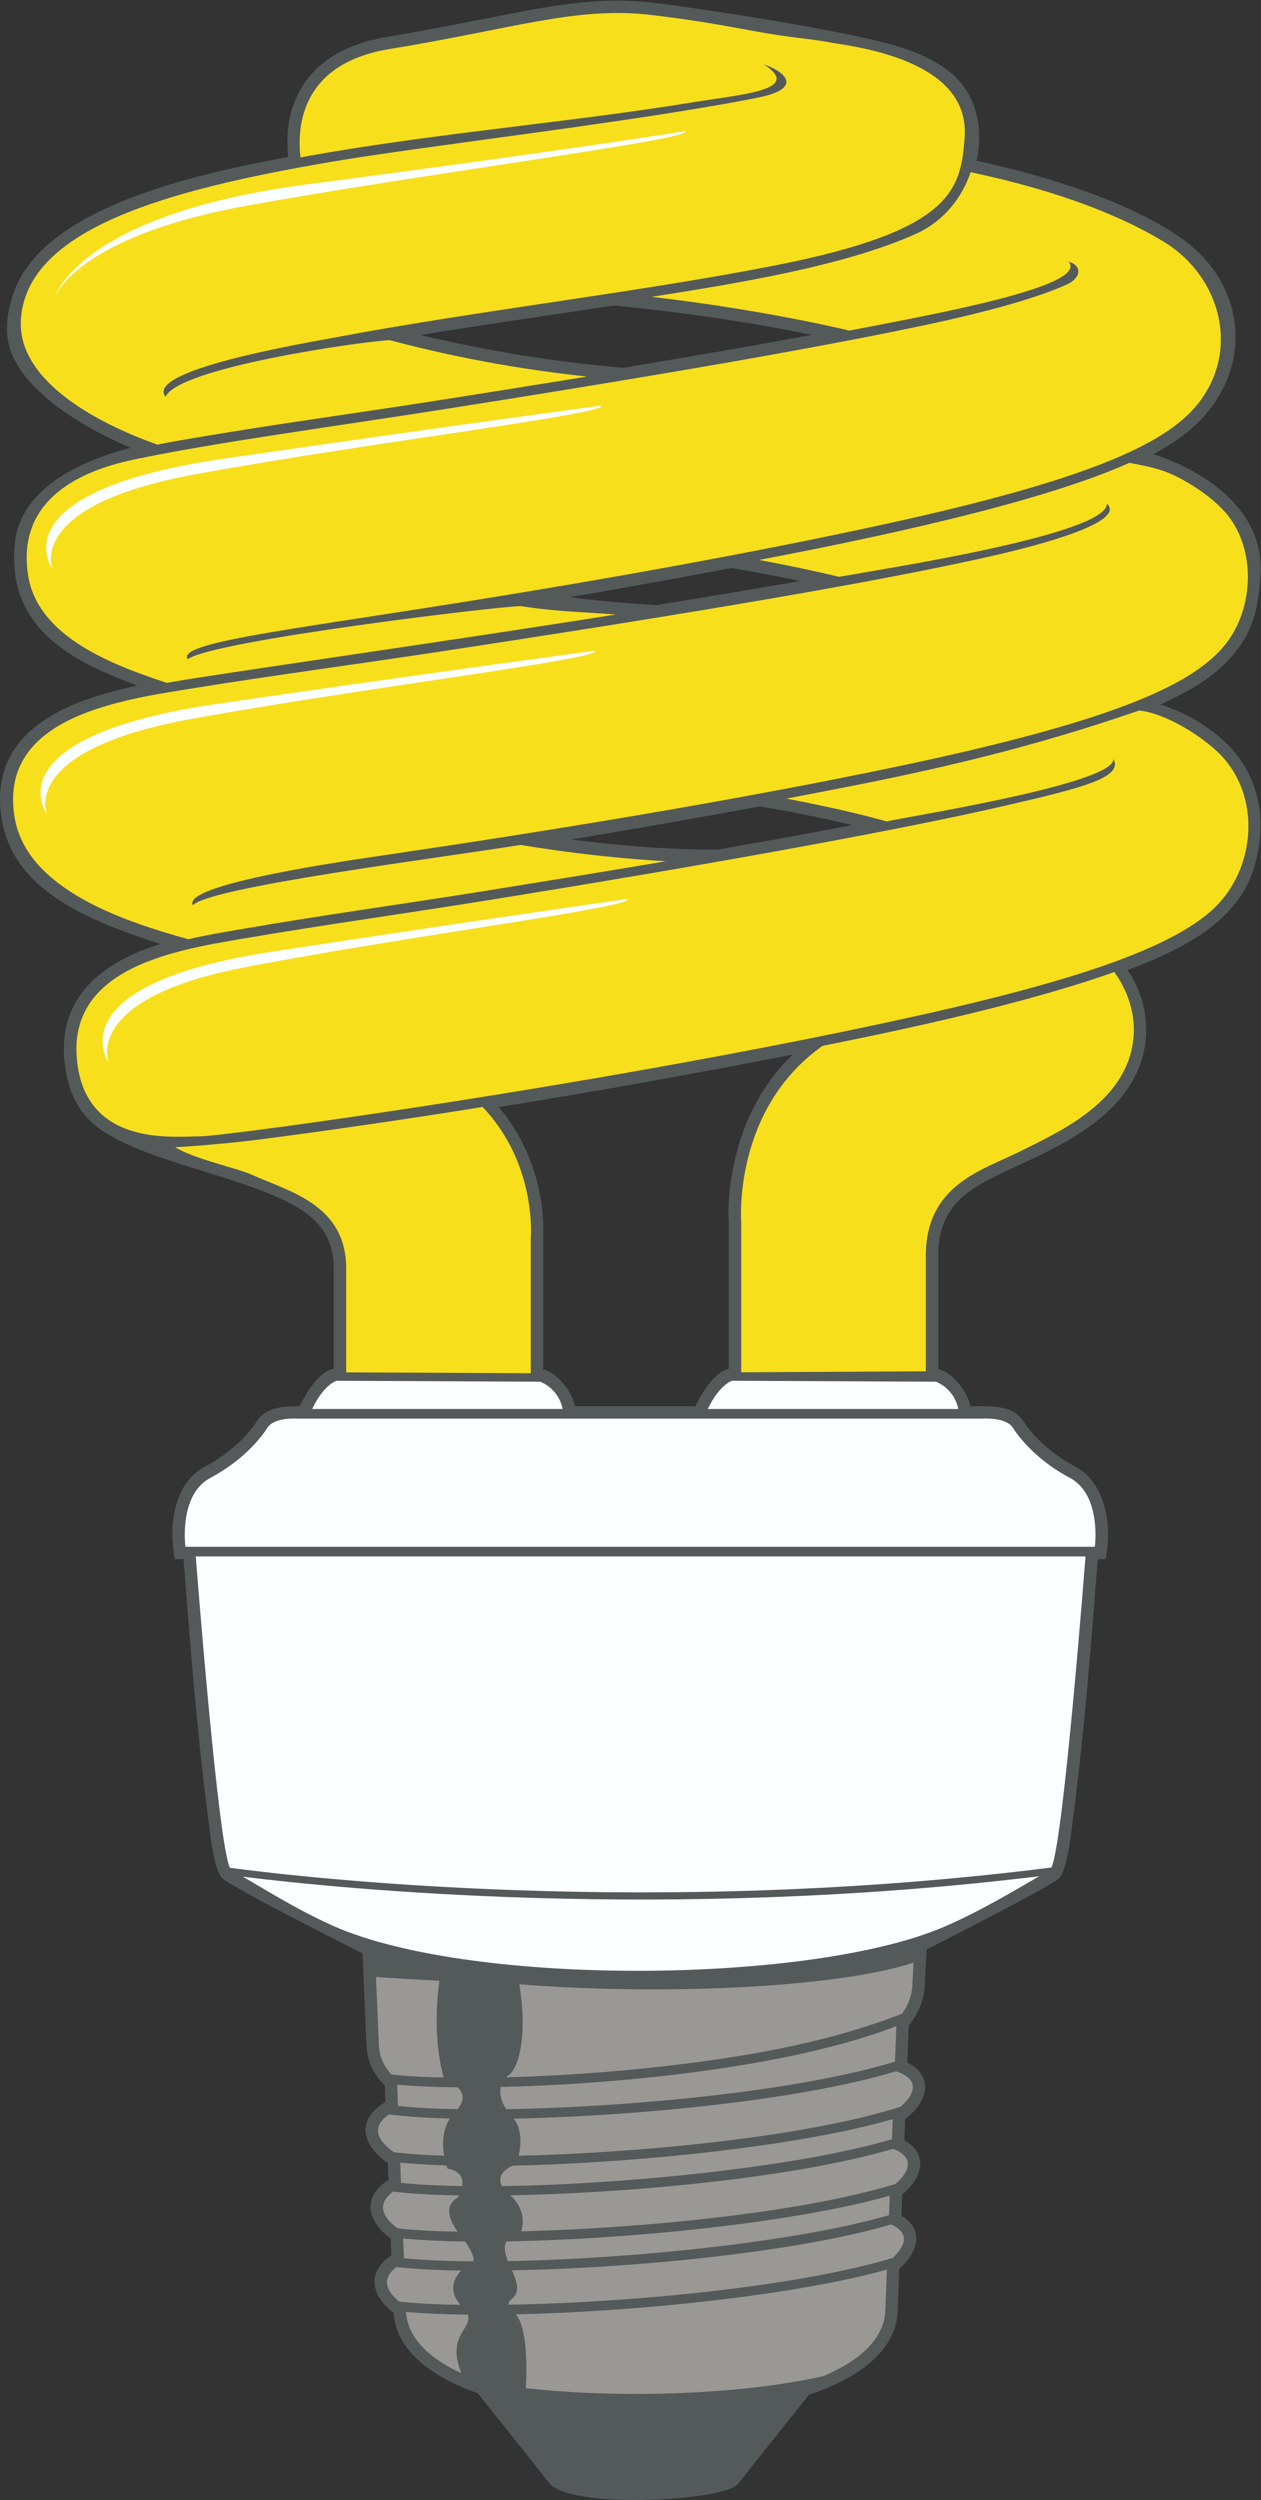
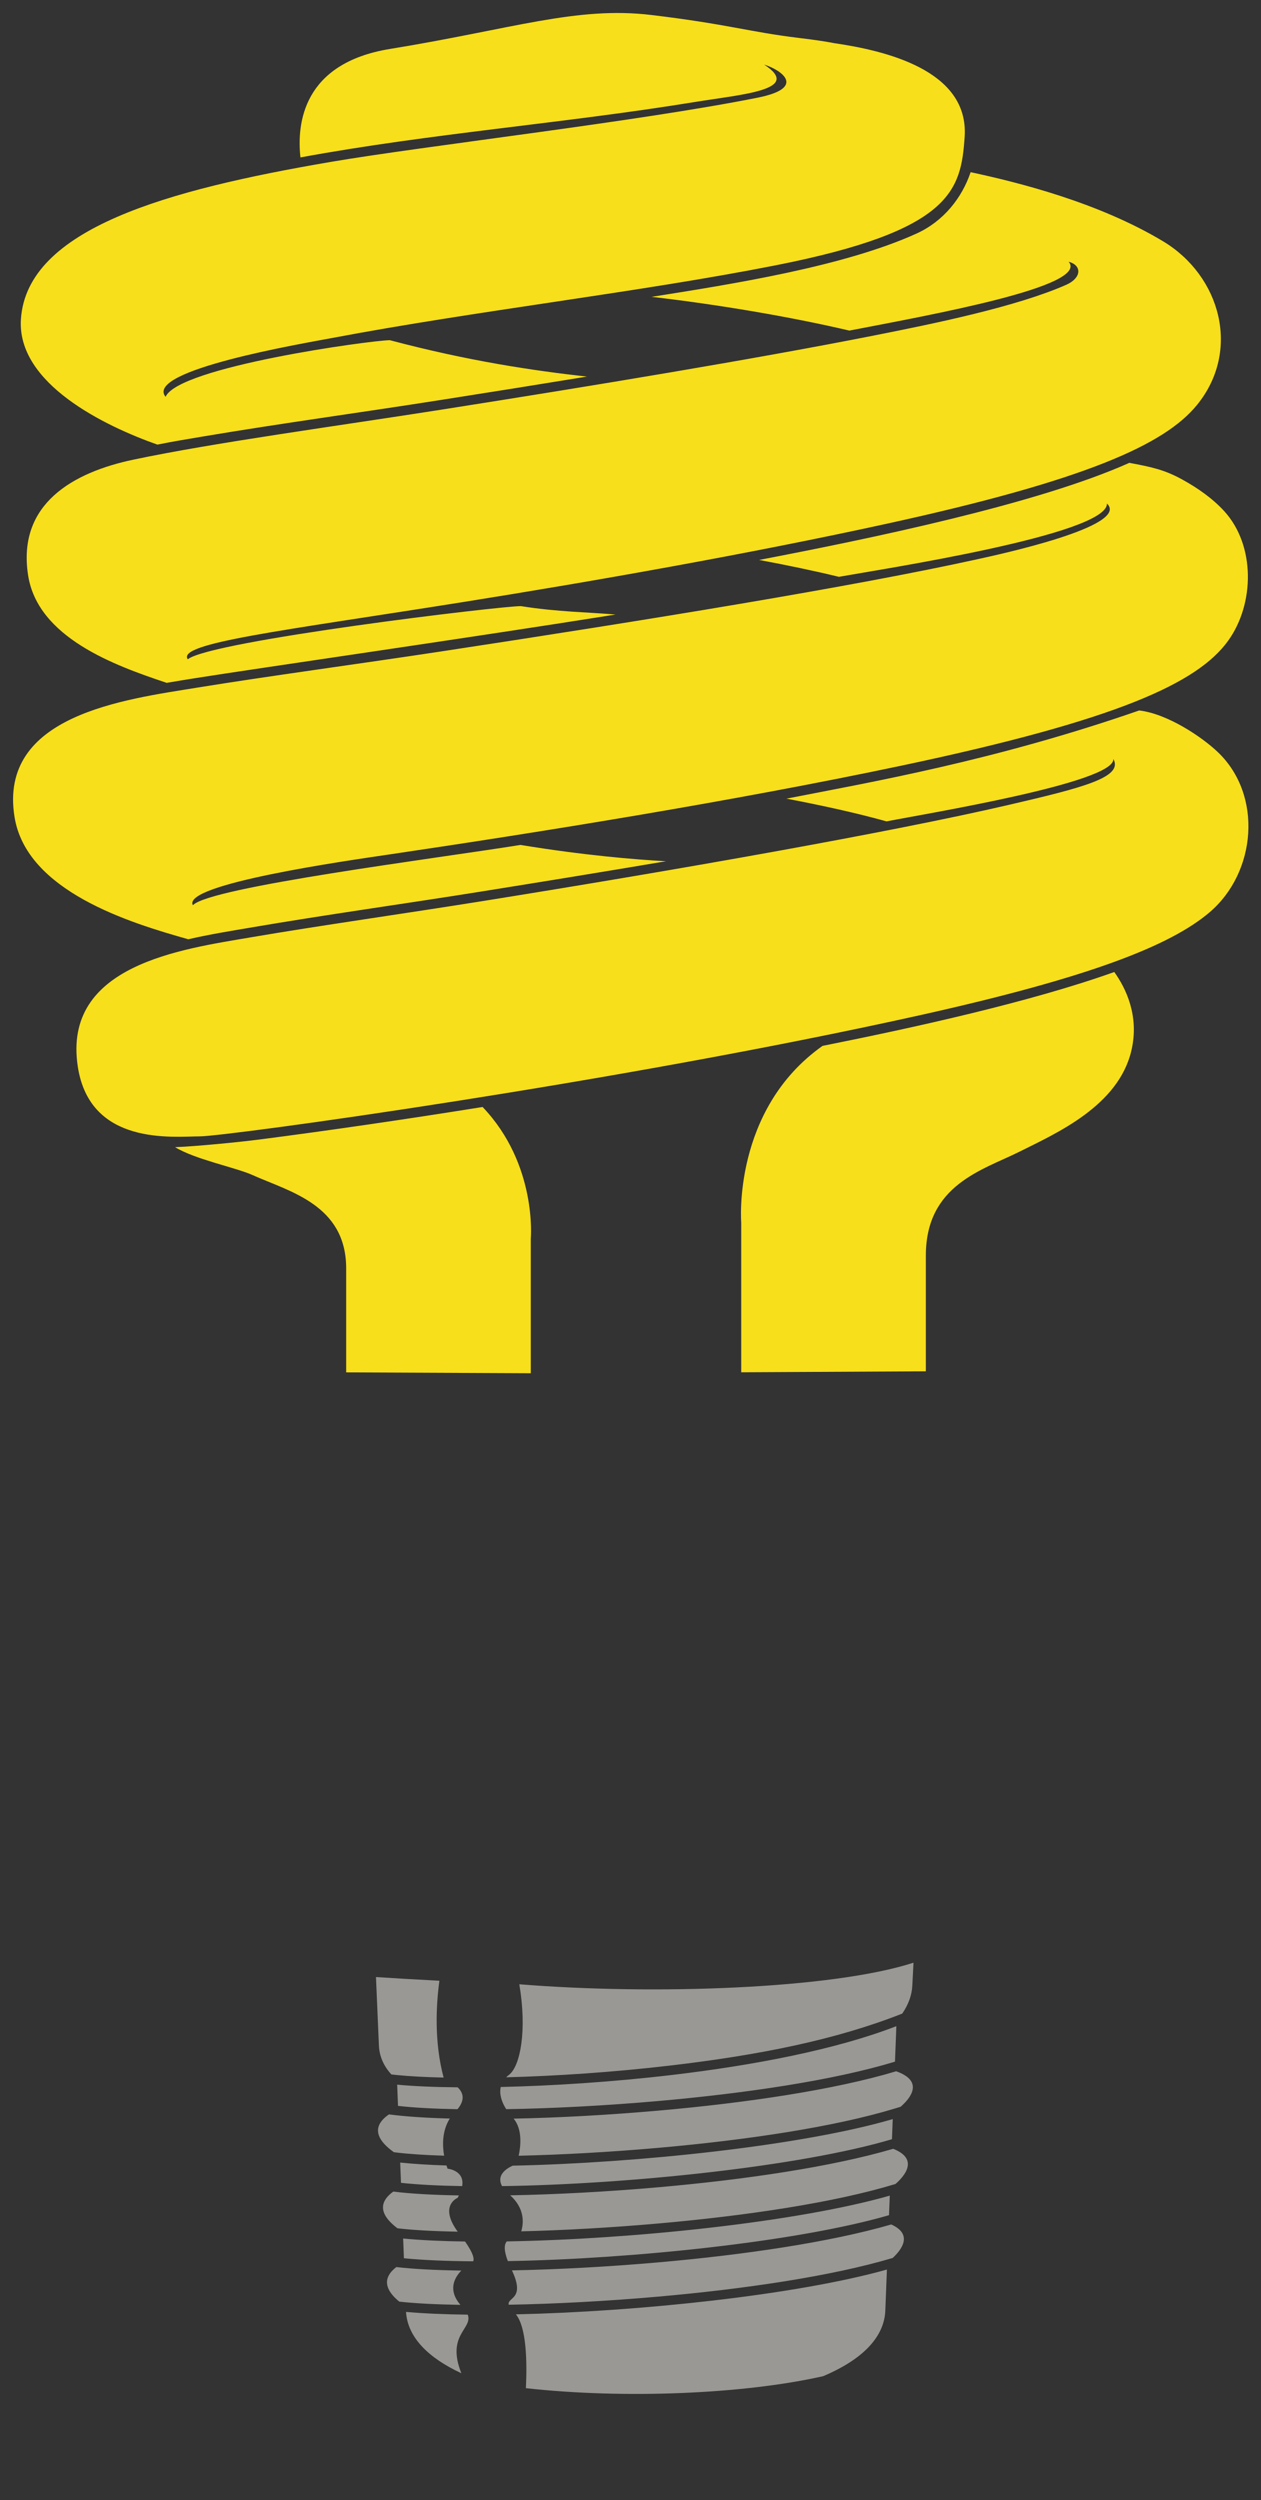
<svg xmlns="http://www.w3.org/2000/svg" viewBox="0 0 369.413 731.88" height="731.88" width="369.413" xml:space="preserve" id="svg2" version="1.1">
  <rect x="0" y="0" width="369.413" height="731.88" fill="#333333" stroke="none" />
  <defs id="defs6" />
  <g transform="matrix(1.333,0,0,-1.333,0,731.88)" id="g10">
    <g transform="scale(0.1)" id="g12">
-       <path id="path14" style="fill:#545a5a;fill-opacity:1;fill-rule:evenodd;stroke:none" d="m 287.551,4507.05 c -101.028,42.11 -259.945,133 -271.238,244.43 -3.57,35.24 3.731,70.4 16.438,103.17 72.785,187.83 420.277,257.06 600.363,291.15 -4.113,53.16 -0.242,99.74 27.004,147.75 40.317,71.06 115.012,103.7 192.574,116.33 94.786,15.39 188.769,35.16 283.079,53.11 100.58,19.14 196.51,33.91 299.11,21.6 113.78,-13.66 430.44,-62.62 538.45,-96.14 52.13,-16.19 107.99,-40.48 142.31,-84.85 35.94,-46.49 42.93,-109.94 30.74,-166.22 143.6,-30.98 338.95,-88.63 456.06,-174.63 142.51,-104.69 152.04,-293.77 17.4,-412.3 -25.65,-22.58 -54.84,-41.15 -84.96,-57.31 117.48,-38.62 243.12,-124.62 235.37,-262.95 -1.8,-31.99 -4.96,-63.94 -14.27,-94.74 -29.48,-97.34 -117.3,-152.49 -205.24,-191.98 42.45,-14.93 76.28,-31.09 114.55,-59.72 97.59,-73 124.35,-181.96 91.44,-296.47 -35.69,-124.15 -166.61,-185.08 -278.52,-227.19 3.54,-5.19 7.02,-10.56 10,-15.91 50.31,-90.59 38.23,-192.16 -29.49,-270.07 -94.27,-108.47 -261.51,-147.36 -334.31,-204.62 -45.07,-35.45 -62.46,-80.19 -62.46,-136.64 v -249.71 c 19.91,-0.16 62.34,-39.32 70.55,-81 39.22,0 92.66,4.79 116.76,-33.09 26.13,-41.05 72.13,-77.55 114.8,-100.21 61.12,-32.47 77.53,-115.97 69.05,-179.02 l -3.18,-23.61 h -17.48 c -14.68,-190.47 -29.7,-382.23 -54.46,-571.63 -3.6,-27.59 -11.82,-113.3 -32.13,-130.34 -24.15,-20.28 -249.96,-135.11 -289.47,-155.24 l -4.16,-80.39 c -1.51,-32.52 -15.11,-61.58 -35,-86.81 l -3.16,-81.066 c 62.09,-30.976 42.57,-88.925 -4.82,-124.289 l -1.81,-46.55 c 55.74,-30.793 37.46,-85.098 -4.63,-119.25 L 1981,624.191 c 52.29,-30.949 34.87,-82.218 -4.5,-116.191 l -3.64,-93.32 c -4.19,-100.5 -111.5,-155.598 -195.13,-183.711 L 1619.97,33.137 C 1597.56,13.684 1495.21,0.039 1397.43,0 1311.16,-0.039 1228.46,10.508 1207.38,36.973 L 1050.1,234.348 c -79.713,28.23 -178.631,81.718 -184.963,176.414 -49.157,37.883 -60.649,88.918 -4.965,126.504 l -1.426,36.554 c -51.926,38.582 -64.183,91.141 -5.019,129.188 l -1.438,36.914 c -57.156,39.863 -70.902,95.41 -5.215,134.277 l -1.41,36.164 c -23.906,23.614 -38.695,52.598 -40.156,86.649 l -8.731,203.358 c -40.961,20.76 -279.984,141.38 -306.781,163.87 -20.316,17.04 -28.535,102.75 -32.137,130.34 -24.75,189.4 -39.777,381.16 -54.457,571.63 h -19.73 c -4.59,34.09 -7.168,58.42 -2.031,92.94 6.679,44.85 26.281,87.57 67.902,109.69 42.664,22.66 88.664,59.16 114.797,100.21 20.656,32.47 62.918,33.09 94.351,33.09 13.184,27.46 41.997,76.06 74.848,82.68 v 219.93 c 0,100.73 -75.062,138.52 -160.601,171.44 -89.747,34.55 -188.098,56.88 -275.356,93.26 -87.852,36.64 -139.008,77 -153.836,174.78 -23.219,153.13 77.645,231.68 208.055,272.93 C 207.742,3465.29 29.77,3528.45 3.574,3692.44 1.199,3707.3 0.039,3721.4 0,3734.82 c -0.512,158.24 154.281,218.98 301.996,249.96 -26.918,10.06 -53.683,20.51 -79.816,32.49 -121.746,55.79 -204.477,135.92 -189.43,280.36 12.777,122.67 147.211,181.6 254.801,209.42 v 0 z M 1601.75,2804.41 c -4,52.64 7.04,122.52 22.23,172.98 22.72,75.55 61.73,142.9 118.29,197.05 -214.81,-41.92 -430.06,-80.54 -646.13,-115.55 67.77,-79.46 102.04,-185.83 97.6,-289.71 v -286.24 c 28.2,-6.24 63.58,-46.03 69.24,-80.8 h 265.24 c 13.04,27.18 41.13,74.67 73.53,82.39 v 319.88 z m -25.09,820.1 c 99.08,17.21 198.06,35.03 296.85,53.78 -67.12,16.24 -135.3,29.55 -203.26,41.25 -25.5,-4.7 -51.04,-9.35 -76.57,-13.98 -112.76,-20.47 -225.69,-40.05 -338.76,-58.76 107.13,-13.98 213.19,-22.14 321.74,-22.29 v 0 z m -133.15,537.07 c 104.83,17.04 209.56,34.59 314.2,52.91 -49.94,10.58 -100.16,19.94 -150.48,28.46 l -35.49,-6.68 c -106.36,-19.97 -212.87,-39.09 -319.53,-57.39 63.55,-7.97 127.34,-13.84 191.3,-17.3 v 0 z m 340.92,593.52 c -56.5,11.62 -113.38,21.74 -170.35,30.74 -88.16,13.96 -177.12,25.47 -266.02,33.51 -141.32,-21.56 -282.89,-41.55 -423.978,-64.6 146.418,-34.91 296.568,-59.62 446.388,-71.96 138.19,22.94 276.23,46.79 413.96,72.31 v 0 0" />
      <path id="path16" style="fill:#f7df1c;fill-opacity:1;fill-rule:evenodd;stroke:none" d="m 413.824,3427.64 c 46.961,10.89 93.832,18.31 134.785,25.32 169.688,29.08 340.532,52.52 510.551,79.77 133.87,21.47 269.25,43.4 404.54,66.29 -68.21,3.75 -180.64,13 -319.72,35.82 -185.546,-29.75 -682.269,-92.44 -720.101,-132.4 -25.106,46.3 340.508,98.02 429.855,111.21 330.526,48.82 755.746,116.76 1129.316,195.72 473.98,100.19 649.29,181.14 716.12,274.01 58.39,81.14 59.89,209.44 -8.61,284.4 -25.61,28.02 -58.27,50.82 -91.99,69.39 -39.14,21.57 -67.04,27.53 -116.61,36.81 -201.69,-90.27 -566.32,-165.86 -813.65,-213.26 61.89,-11.5 121.42,-24.01 175.41,-37.08 89.33,16.15 591.64,92.61 588.99,161.01 52.41,-49.69 -238.56,-112.21 -284.4,-122.31 C 1872.89,4201.67 1422.03,4128.64 971.352,4060.07 789.449,4032.4 589.504,4005.68 433.66,3980.34 273.398,3954.29 -3.875,3920.29 31.875,3696.54 58.023,3532.93 285.754,3463.69 413.824,3427.64 v 0 z M 170.918,3148.29 c 26.605,-175.44 210.414,-153.51 268.062,-153.51 57.645,0 914.25,117.22 1583.83,266.34 370.56,82.53 548.77,152 635.55,225.83 102.75,87.44 117.46,257.32 17.85,351.95 -34.78,33.03 -109.89,83.83 -172.6,91.28 -318.38,-110.45 -588.32,-157.19 -775.29,-193.71 80.64,-15.22 156.7,-32.26 220.04,-49.91 85.76,16.85 503.5,85.14 498.41,137.09 22.62,-40.2 -66.71,-62.98 -229.82,-100.84 -261.4,-60.68 -726.61,-142.42 -1154.35,-210.99 -172.651,-27.66 -362.424,-54.39 -510.334,-79.73 -152.11,-26.07 -415.286,-60.05 -381.348,-283.8 v 0 z M 1166.5,2474.56 v 295.4 c 0,0 14.75,163.19 -105.89,289.34 -165.926,-26.57 -331.782,-50.87 -491.247,-71.5 -43.324,-5.6 -134.718,-14.64 -184.508,-16.78 43.946,-26.91 133.25,-44.63 169.786,-61.04 81.14,-36.44 206.144,-65.21 206.144,-205.23 0,-140.03 0,-228.27 0,-228.27 l 405.715,-1.92 v 0 z m 462.5,2.1 v 328.77 c 0,0 -20.08,247.59 178.69,388.08 200.23,39.98 456.16,96.14 641.15,162.25 25.16,-35.05 55.5,-96.2 37.64,-172.45 -28.52,-121.69 -164.49,-181.46 -245.63,-222.02 -81.13,-40.57 -206.13,-72.58 -206.13,-228.44 0,-155.85 0,-254.04 0,-254.04 L 1629,2476.66 v 0 z M 660.27,5144.73 c -8.227,74.45 5.406,207.13 196.796,238.24 269.744,43.86 410.094,94.3 574.554,74.56 168.8,-20.24 214.07,-37.12 324.58,-50.44 38.06,-4.59 61.18,-8.26 76.94,-11.39 110.02,-16.03 296.81,-58.43 286.87,-205.75 -7.98,-118.1 -28.67,-205.94 -415.65,-282.22 -300.84,-59.3 -657.38,-99.63 -974.403,-159.55 -62.98,-11.91 -413.984,-70.94 -366.047,-129.2 28.512,65.78 448.695,123.76 492.805,124.38 173.575,-46.02 315.575,-66.84 433.145,-79.97 -108.11,-17.67 -216.11,-34.82 -323.352,-51.68 -173.195,-27.26 -347.223,-50.7 -520.063,-79.79 -31.031,-5.21 -65.359,-10.81 -100.543,-17.89 -113.597,40.03 -309.511,133.35 -299.918,275.66 13.426,199.02 322.707,283.94 679.7,345 205.57,35.17 679.046,89.04 939.866,141.38 106.04,21.25 54.13,59.81 13.71,72.64 85.76,-55.96 -47.56,-65.22 -153.3,-82.44 -286.82,-46.73 -580.206,-68.87 -865.69,-121.54 v 0 z M 61.723,4227.25 c 21.121,-136.73 188.781,-197.91 304.664,-236.46 22.191,3.82 43.554,7.28 63.422,10.42 138.929,22.01 615.691,90.53 922.941,139.61 -57.1,5.11 -127.66,5.64 -207.88,18.49 -41.8,0.62 -682.022,-76.1 -732.19,-116.76 -25.09,35.77 207.285,62.4 602.61,125.3 289.92,46.15 630.1,106.06 932.8,172.23 436.95,95.54 611.34,173.56 682.63,261.12 97.05,119.19 51.74,283.29 -74.41,359.19 -143,86.03 -320.66,130 -423.15,151.95 -19.04,-56.38 -59.28,-107.75 -119.18,-134.92 -159.87,-72.49 -405.58,-110.97 -582,-138.91 143.95,-16.52 304.61,-43.53 434.64,-74.08 181.92,35 528.63,97.45 481.88,151.27 30.11,-8.16 28.22,-35.87 -4.95,-50.54 -108.9,-48.17 -289.94,-85.32 -425.23,-112 C 1657.73,4701.77 1313.81,4644.89 970.004,4590.77 746.418,4555.59 472.051,4518.7 293.145,4480.98 161.543,4453.24 37.426,4384.57 61.723,4227.25 v 0 0" />
-       <path id="path18" style="fill:#fcffff;fill-opacity:1;fill-rule:evenodd;stroke:none" d="m 238.699,3157.31 c 0,0 -119.066,169.8 357.031,242.74 476.09,72.93 783.78,116.32 783.78,116.32 C 1395.8,3498.2 889.16,3434.2 534.934,3365.53 180.703,3296.88 238.699,3157.31 238.699,3157.31 v 0 z m -135.551,545.15 c 0,0 -125.793,169.81 377.223,242.74 503.02,72.94 828.099,116.33 828.099,116.33 17.22,-18.17 -518.075,-82.18 -892.337,-150.84 C 41.871,3842.03 103.148,3702.46 103.148,3702.46 v 0 z m 12.356,538.08 c 0,0 -125.797,169.82 377.223,242.75 503.015,72.93 828.103,116.32 828.103,116.32 17.21,-18.17 -518.08,-82.18 -892.346,-150.84 -374.265,-68.66 -312.98,-208.23 -312.98,-208.23 v 0 z m 3.934,595.16 c 0,0 48.542,184.07 559.238,250.43 510.704,66.35 828.114,116.33 828.114,116.33 17.19,-18.19 -595.813,-96.14 -970.075,-164.8 C 162.449,4969 119.438,4835.7 119.438,4835.7 v 0 0" />
-       <path id="path20" style="fill:#fcffff;fill-opacity:1;fill-rule:evenodd;stroke:none" d="m 686.012,2396.09 h 550.448 c 0,0 -5.49,41.1 -48.77,59.84 l -448.1,2.12 c 0,0 -27.262,-7.13 -53.578,-61.96 v 0 z M 430.258,2072.27 c 0,0 48.34,-629.2 75.047,-683.85 163.425,-21.68 928.765,-110.2 1805.605,0.7 26.79,59.51 74.68,683.15 74.68,683.15 -651.78,0 -1303.55,0 -1955.332,0 v 0 z m 103.336,-703.38 c 48.09,-27.39 145.668,-88.9 229.304,-120.61 317.802,-120.47 1017.882,-111.29 1304.972,7.64 81.02,33.56 171.74,88.54 216.19,114 -820.9,-100.02 -1539.033,-27.28 -1750.466,-1.03 v 0 z M 407.5,2093.46 c 0,0 -15.352,114.03 54.82,151.32 70.176,37.28 109.653,85.51 125.004,109.65 15.356,24.12 65.004,20.45 65.004,20.45 502.992,0 1005.962,0 1508.952,0 0,0 49.65,3.67 64.99,-20.45 15.36,-24.14 54.84,-72.37 125.01,-109.65 70.18,-37.29 54.83,-151.32 54.83,-151.32 H 407.5 v 0 z m 1148.04,302.63 h 550.44 c 0,0 -5.48,41.1 -48.77,59.84 l -448.09,2.12 c 0,0 -27.26,-7.13 -53.58,-61.96 v 0 0" />
      <path id="path22" style="fill:#999894;fill-opacity:1;fill-rule:evenodd;stroke:none" d="m 1982.88,1068.25 c 13.38,19.59 21.14,40.18 22.13,61.64 l 2.59,50.11 c -178.07,-57.49 -568.56,-71.39 -866.33,-47.36 17.24,-101.01 2.34,-180.179 -22.89,-199.124 -2.2,-1.668 -4.2,-3.407 -6.02,-5.215 108.5,2.812 235.02,11.047 362.14,26.008 194.53,22.91 361.79,56.171 508.38,113.941 v 0 z m -1156.607,80.23 6.454,-150.296 c 1.043,-24.266 10.73,-45.411 27.461,-63.641 4.339,-0.469 8.738,-0.93 13.292,-1.379 27.45,-2.703 61.801,-4.551 101.465,-5.418 -21.066,78.844 -16.449,159.904 -9.254,212.624 -52.359,2.72 -99.582,5.53 -139.418,8.11 v 0 z m 46.586,-236.312 1.813,-46.609 c 34.117,-3.926 78.734,-6.368 130.788,-7.305 18.04,21.629 11.64,37.48 0.29,48.074 -52.863,0.469 -98.191,2.492 -132.891,5.84 v 0 z M 1112.5,858.313 c 100.82,1.648 217.08,7.585 334.45,17.929 191.43,16.895 385.5,45.496 519.94,86.414 l 3.03,77.954 c -133.24,-51.547 -313.7,-86.047 -493.03,-107.161 -132.49,-15.597 -264.51,-23.906 -376.41,-26.406 -3.3,-14.699 1.07,-31.613 12.02,-48.73 v 0 z M 854.824,846.867 C 829.465,829.582 812.512,801.66 865.66,763.82 l 5.082,-0.625 c 28.129,-3.41 63.852,-5.761 105.305,-7.043 -3.899,22.442 -4.723,54.375 12.453,81.582 -52.602,1.407 -98.035,4.434 -133.676,9.133 v 0 z m 285.076,-90.84 c 94.23,2.215 200.17,7.969 307.05,17.403 191.48,16.883 385.61,45.508 520.06,86.445 4.16,1.27 8.26,2.52 12.31,3.77 20.07,17.402 53.29,55.644 -9.81,77.929 -136.03,-40.879 -329.88,-69.433 -520.76,-86.269 -112.27,-9.914 -222.25,-15.832 -319.93,-17.774 19.39,-23.398 15.77,-59.648 11.08,-81.504 v 0 z m -260.388,-14.953 1.726,-44.551 c 37.805,-3.992 83.414,-6.335 134.472,-7.156 5.93,34.688 -32.034,38.289 -32.034,38.289 0,0 -1.039,2.559 -2.446,7.024 -37.796,1.191 -72.089,3.289 -101.718,6.394 v 0 z m 223.908,-51.726 c 276.69,3.886 654.63,42.929 856.85,103.015 l 1.72,44.153 c -199.07,-58.274 -560.64,-96.641 -835.27,-102.266 -13.23,-6.008 -36.7,-20.637 -23.3,-44.902 v 0 z M 864.391,677.336 c -23.969,-17.063 -39.418,-44.152 9.214,-80.625 34.344,-4.004 79.516,-6.484 132.305,-7.434 -42.008,57.539 -0.26,74.258 -0.26,74.258 1.05,1.856 2.01,3.653 2.88,5.383 -57.846,0.984 -107.182,3.797 -144.139,8.418 v 0 z M 1145.55,590.02 c 92.8,2.296 196.65,8.019 301.4,17.257 191.48,16.895 385.61,45.516 520.06,86.446 l 0.99,0.3 c 19.16,16.68 52.69,54.493 -5.04,77.286 -135.66,-39.832 -326.37,-67.743 -514.21,-84.317 -114.54,-10.097 -227.95,-16.035 -327.49,-17.859 31.7,-28.594 29.97,-59.844 24.29,-79.113 v 0 z m -259.554,-15.743 1.68,-43.367 c 42.574,-4.14 94.34,-6.32 152.194,-6.719 2.35,4.59 1.56,15.848 -17.81,43.497 -51.228,0.683 -97.326,2.851 -136.064,6.589 v 0 z m 230.094,-49.636 c 272.49,4.754 636.58,42.468 837.69,100.859 l 1.68,42.977 C 1751.52,610.09 1387.01,572.453 1113.83,567.91 c -5.49,-5.926 -7.29,-18.308 2.26,-43.269 v 0 z M 871.074,511.574 c -21.844,-16.582 -35.023,-42.051 6.453,-75.91 35.153,-3.894 81.008,-6.258 134.363,-7.078 -27.753,32.137 -13.788,58.953 1.89,75.293 -57.171,0.82 -106.014,3.406 -142.706,7.695 v 0 z m 246.956,-82.746 c 99.54,1.777 213.68,7.676 328.92,17.852 189.07,16.679 380.69,44.785 514.94,84.902 18.54,17.082 45.98,51.496 -3.2,73.535 -135.37,-39.179 -324.06,-66.679 -509.94,-83.074 -113.04,-9.973 -225.17,-15.852 -323.69,-17.773 30.39,-64.141 -10.92,-58.497 -7.03,-75.442 v 0 z M 892.305,413.086 c 3.574,-56.629 50.07,-101.523 121.625,-134.715 -34.008,85.027 25.76,97.363 14.03,128.68 -50.776,0.578 -96.69,2.558 -135.655,6.035 v 0 z M 1155.75,245.578 c 214.73,-23.828 477.61,-13.351 653.56,26.395 80.83,34.238 133.76,82.179 136.33,143.828 l 3.51,90.293 c -200.59,-56.231 -547.54,-92.508 -815.44,-98.367 23.44,-28.164 24.83,-104.485 22.04,-162.149 v 0 0" />
    </g>
  </g>
</svg>